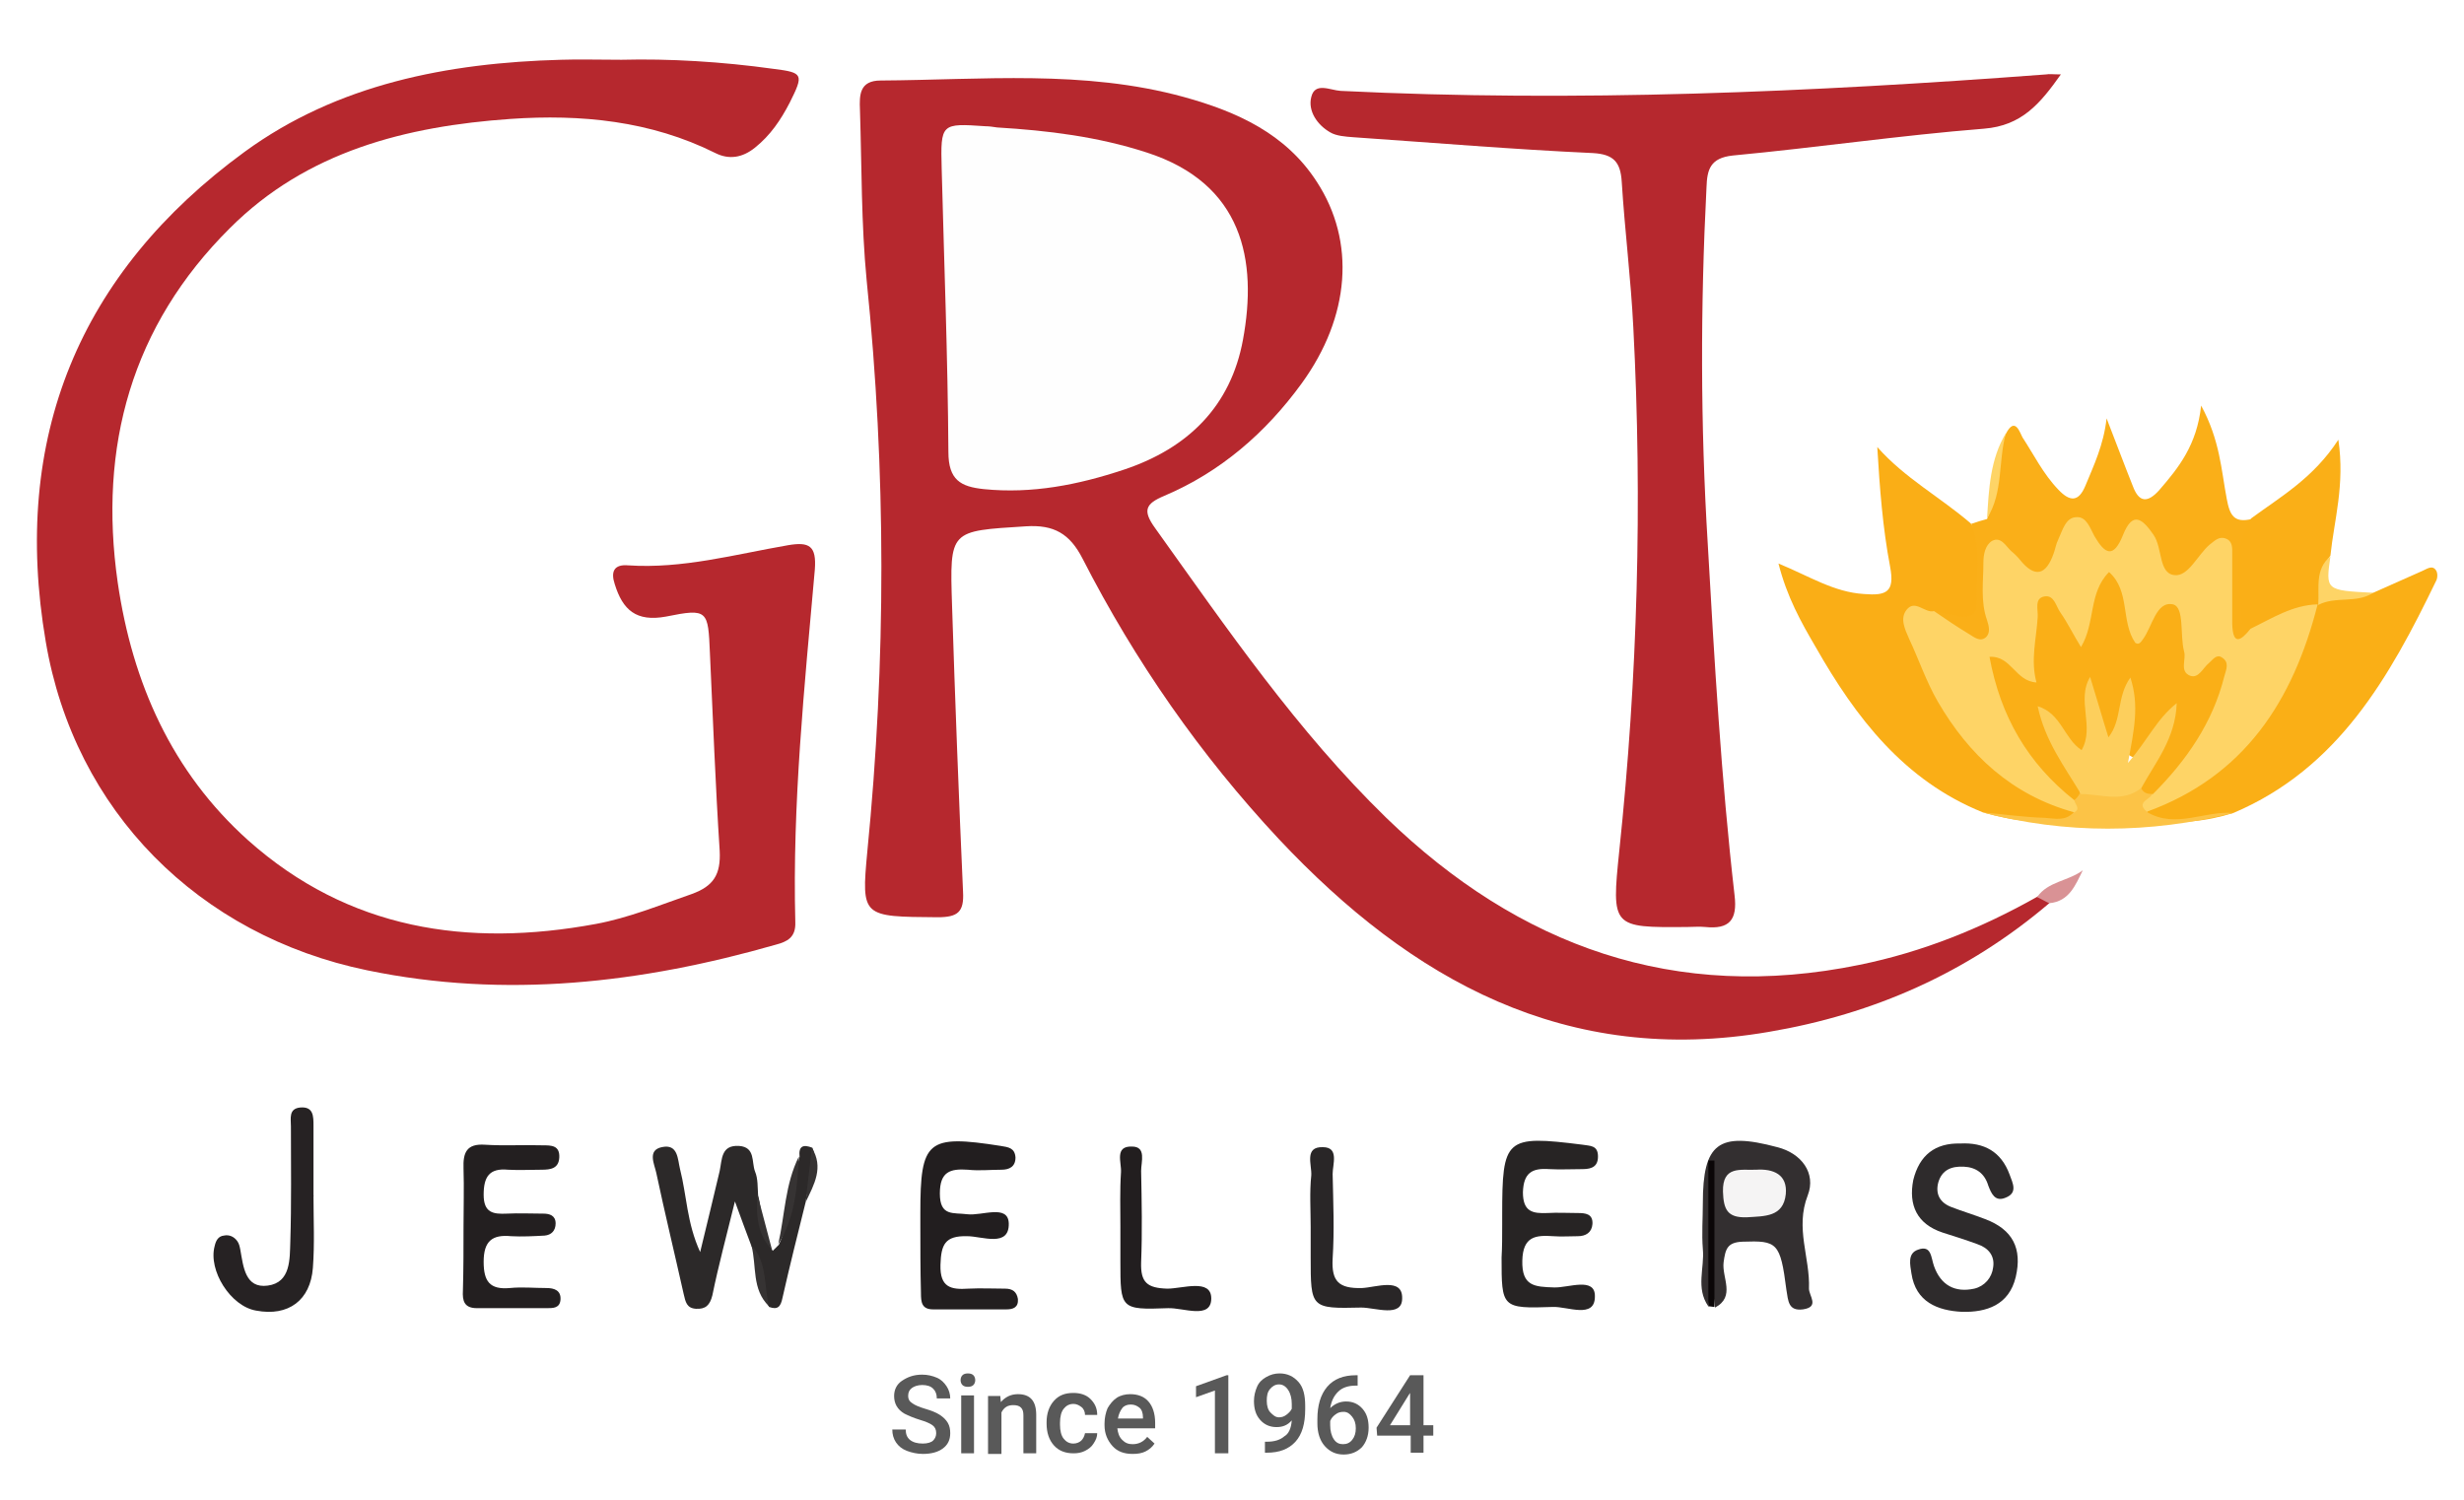
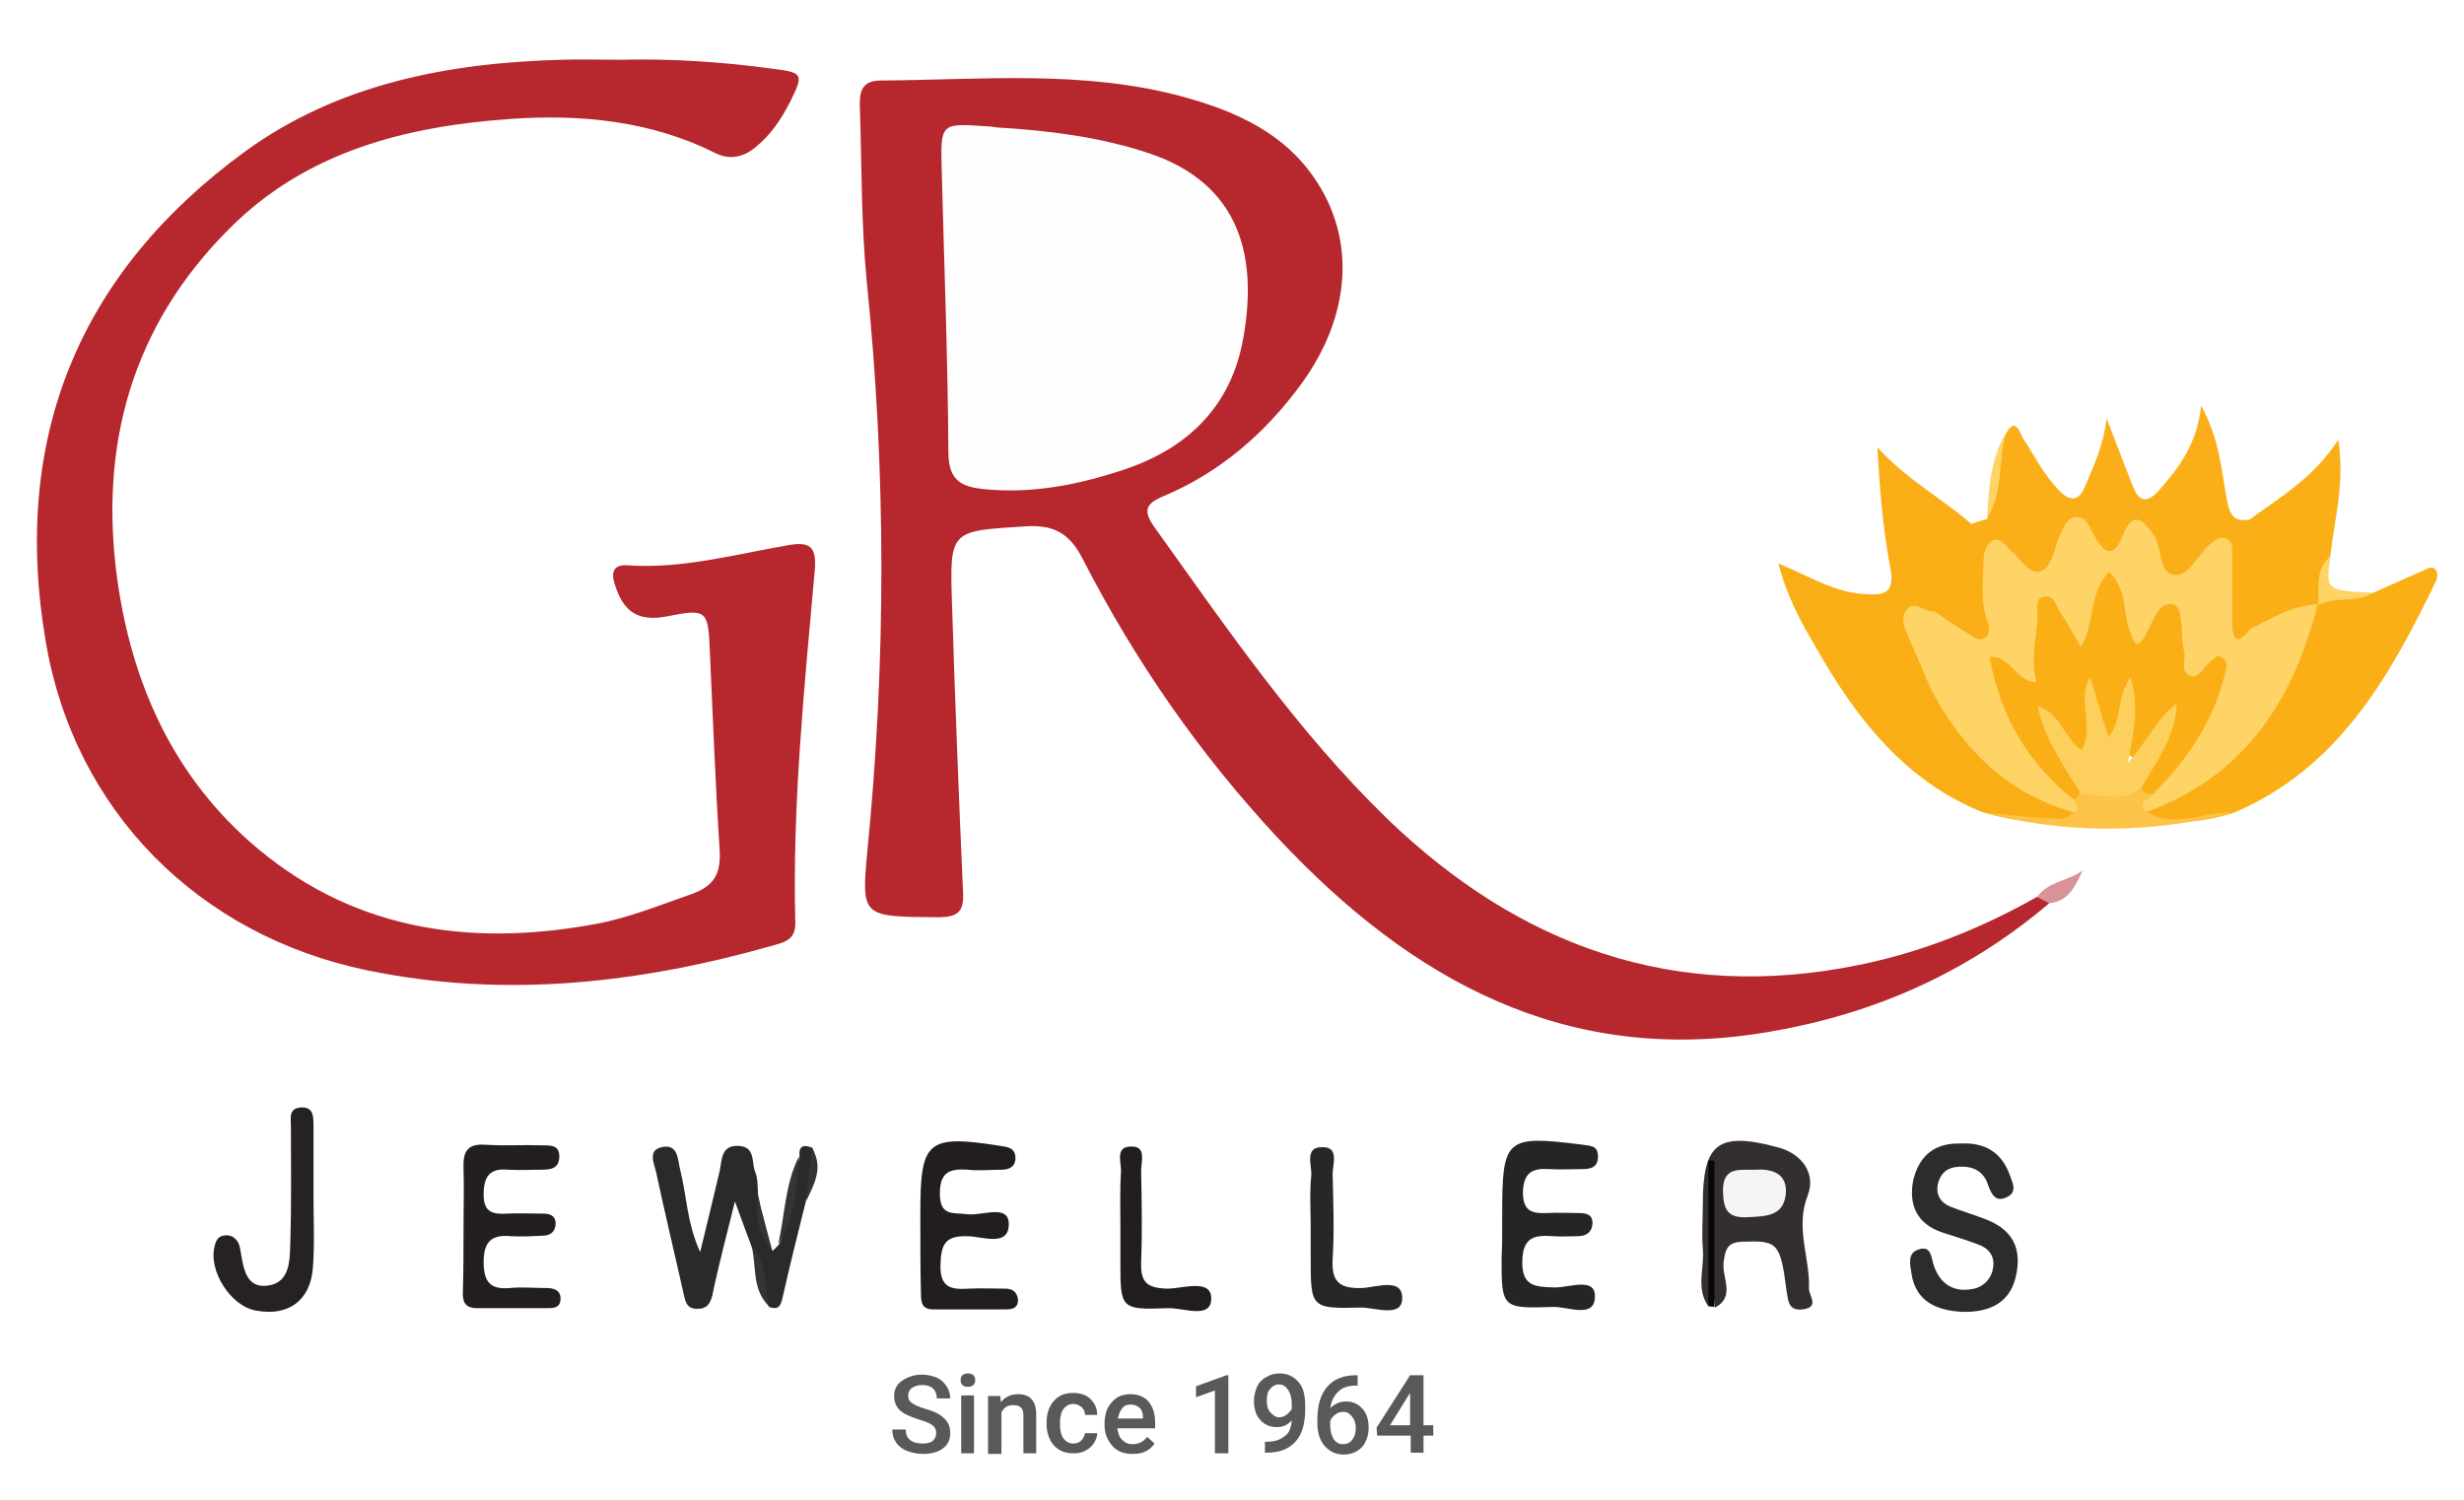
<svg xmlns="http://www.w3.org/2000/svg" version="1.1" id="Layer_1" x="0px" y="0px" viewBox="0 0 404 246" style="enable-background:new 0 0 404 246;" xml:space="preserve">
  <style type="text/css">
	.st0{fill:#FFFFFF;}
	.st1{fill:#B6282E;}
	.st2{fill:#FAAE16;}
	.st3{fill:#FAAF18;}
	.st4{fill:#FAAF16;}
	.st5{fill:#FAAF17;}
	.st6{fill:#2C2929;}
	.st7{fill:#2E2B2C;}
	.st8{fill:#332F30;}
	.st9{fill:#272424;}
	.st10{fill:#231F20;}
	.st11{fill:#221E1F;}
	.st12{fill:#262223;}
	.st13{fill:#292627;}
	.st14{fill:#FCC346;}
	.st15{fill:#0A0607;}
	.st16{fill:#D99295;}
	.st17{fill:#FED466;}
	.st18{fill:#363333;}
	.st19{fill:#FEFEFE;}
	.st20{fill:#F5F4F4;}
	.st21{fill:#FDCF5C;}
	.st22{opacity:0.65;}
</style>
  <rect class="st0" width="404" height="246" />
  <path class="st1" d="M336,148.1c-13.4,11.4-28.8,18.2-46,21.1c-33.2,5.7-58.6-8.5-80.3-31.6c-12.9-13.8-23.6-29.2-32.2-46  c-2.1-4.1-4.7-5.6-9.3-5.3c-12.5,0.8-12.5,0.5-12.1,13c0.5,15.6,1.1,31.3,1.8,46.9c0.2,3.4-0.9,4.2-4.2,4.2  c-12.3-0.1-12.5,0-11.5-10.7c3.1-31.3,3.1-62.5-0.1-93.7c-0.9-9.3-0.8-18.6-1.1-28c-0.1-2.4-0.1-4.8,3.4-4.8  c16.6-0.1,33.3-1.8,49.7,2.7c8.7,2.4,16.7,6,21.8,13.9c6.4,9.8,5.5,22.1-2.5,33.1c-5.9,8.1-13.3,14.5-22.5,18.4  c-3.1,1.3-3.6,2.4-1.5,5.3c11.8,16.5,23.3,33.3,37.9,47.5c21.8,21.1,47.4,30.3,77.6,24.1c10.3-2.1,20-6,29.2-11.2  C335.1,146.6,336.1,146.3,336,148.1z" />
  <path class="st1" d="M101.9,9.8c7.8-0.2,16.4,0.3,25,1.5c4.8,0.6,4.9,0.9,2.6,5.5c-1.5,2.9-3.2,5.4-5.7,7.4c-2.1,1.7-4.3,2-6.5,0.9  c-10.6-5.3-22.1-6.4-33.6-5.6c-17.1,1.2-33.4,5.3-46,17.9c-16.1,16-21.6,35.8-18.4,58.1c2.4,16.5,8.9,31.1,21.4,42.3  c16.4,14.6,35.9,17.6,57,13.7c5.4-1,10.5-3.1,15.7-4.9c3.6-1.3,4.8-3.2,4.6-7.1c-0.7-10.8-1.1-21.6-1.6-32.4c-0.3-7-0.3-7.4-7.2-6  c-4.9,0.9-7.1-1.1-8.4-5.3c-0.7-2.1-0.1-3.3,2.2-3.1c8.9,0.6,17.5-1.8,26.2-3.3c3.5-0.6,4.7,0.1,4.4,4c-1.7,19.2-3.7,38.4-3.2,57.8  c0.1,2.5-1.3,3.2-3.2,3.7c-22,6.3-44.3,8.9-67,4.2c-27.6-5.7-48-26.1-52.7-53.9C1.8,71.8,13,44.7,40.1,24.9  C55.3,13.8,73.4,10.3,92,9.8C95,9.7,98,9.8,101.9,9.8z" />
-   <path class="st1" d="M337.9,12.2c-3.4,4.8-6.4,8.4-12.6,8.9c-13.8,1.1-27.4,3.1-41.2,4.4c-3.7,0.4-4.2,2.3-4.3,5.2  c-1,19.5-1,38.9,0.2,58.4c1.1,19.3,2.2,38.5,4.4,57.7c0.5,4.1-0.9,5.6-4.8,5.2c-1-0.1-2,0-3,0c-12.3,0.1-12.4,0.1-11.1-12.5  c3-28.5,3.8-57.1,2.3-85.8c-0.4-8-1.4-15.9-1.9-23.9c-0.2-3.2-1.3-4.5-4.7-4.7c-13.1-0.6-26.2-1.7-39.3-2.6  c-1.3-0.1-2.8-0.2-3.8-0.8c-2.1-1.2-3.7-3.5-3.1-5.8c0.6-2.5,3.1-1.1,4.8-1c38.6,1.9,77.2,0.2,115.7-2.7  C336,12.1,336.6,12.2,337.9,12.2z" />
  <path class="st2" d="M325.1,133.2c-12.9-5.2-20.8-15.5-27.4-27.1c-2.4-4.1-4.7-8.2-6.1-13.7c5.1,2.1,9.1,4.7,14,5  c3.7,0.3,5.1-0.3,4.3-4.5c-1.2-6.3-1.7-12.8-2.1-19.6c4.5,5.1,10.3,8.2,15.3,12.5c2.2,2.8,3.2,11.6,1.7,14.4  c-1.6,2.8-4.2,1.9-6.5,1.4c-5.2-0.6-5.4-0.4-3.5,4.3c4.3,11.1,11.1,20,22.2,25.2c1.3,0.6,3.6,0.5,3.1,3.1  C335,135.3,330,134.6,325.1,133.2z" />
  <path class="st3" d="M317.1,100.2c1.3,0.3,2.6,0.5,3.8,0.8c2,0.4,3.3-0.1,3.2-2.4c-0.2-4.2,0.8-8.6-0.9-12.7  c0.9-0.3,1.8-0.6,2.6-0.8c1.9-4.5,0.9-9.6,3.1-14c1.5-2.9,2.3-0.1,2.7,0.6c1.9,2.9,3.4,6,5.9,8.6c1.9,2,3.3,2,4.4-0.6  c1.4-3.4,3-6.7,3.5-11.1c1.6,4.1,2.9,7.6,4.3,11.1c1,2.7,2.4,2.8,4.3,0.7c3.2-3.7,6.2-7.4,6.9-13.9c3.1,5.7,3.3,10.6,4.2,15.3  c0.5,2.7,1.2,4,4.1,3.3c-0.1,5.9-1.6,11.8,0.3,17.7c0.2,1.6-0.4,2.7-2,2.8c-1.8,0.2-2.1-1.4-2.3-2.7c-0.4-3.1-0.1-6.3-0.2-9.5  c0-0.8,0.1-1.8-0.7-2.3c-1.1-0.7-1.8,0.3-2.5,1c-0.8,0.6-1.4,1.4-2.2,2c-2.4,2-4.2,1.6-5.5-1.2c-0.5-1.1-0.8-2.2-1.4-3.2  c-0.9-1.7-2.1-2.9-3.6-0.7c-2.1,3-4.1,3.1-6.1,0c-1.6-2.5-2.8-2.2-4.2,0.4c-3.3,6.3-3.5,6.3-9.1,2.5c-1.9-1.3-2.7-0.8-3,1.3  c-0.3,2.8,0.1,5.6,0.4,8.4c0.4,3.9-1.2,5.2-4.6,3.4C320.3,103.8,317.4,103.3,317.1,100.2z" />
  <path class="st4" d="M389.1,97.2c2.7-1.2,5.4-2.4,8.1-3.6c0.7-0.3,1.6-1,2.2-0.1c0.3,0.4,0.3,1.3,0,1.8c-7.6,15.7-16,30.7-33.2,38  c-4.5,1.4-9.2,1.9-13.9,1.1c-1.2-2.3,0.8-3.1,2.1-3.6c13.4-5.5,19.7-16.6,23.9-29.5c0.2-0.6,0.5-1.2,0.9-1.8c0.3-0.4,0.7-0.8,1.1-1  C383.2,97,386.3,98.4,389.1,97.2z" />
  <path class="st5" d="M369.2,103.2c-0.6-0.3-1.6-0.6-1.6-0.9c-0.2-5.8-2-11.8,1.5-17.3c4.9-3.6,10.2-6.6,14.3-12.9  c1.1,7.4-0.7,13.2-1.3,19c-1.8,2.4-0.9,5.5-2,8l0.1-0.1C376.8,101.3,373.3,103.2,369.2,103.2z" />
  <path class="st6" d="M132.1,197.1c-1.3,5.2-2.6,10.4-3.8,15.7c-0.3,1.5-0.8,2-2.2,1.5c-1.8-3.1-1.1-6.9-2.9-10  c-0.8-2.1-1.6-4.3-2.7-7.3c-1.4,5.7-2.7,10.5-3.7,15.4c-0.4,1.6-1.1,2.3-2.7,2.2c-1.5-0.1-1.7-1.1-2-2.4c-1.5-6.7-3.1-13.3-4.5-19.9  c-0.3-1.4-1.5-3.7,0.9-4.2c2.7-0.6,2.6,2,3,3.6c1.1,4.3,1.1,8.8,3.3,13.6c1.2-4.9,2.2-9.1,3.2-13.3c0.4-1.9,0.2-4.3,3.2-4.1  c2.7,0.2,2,2.7,2.6,4.2c0.5,1.2,0.4,2.6,0.5,3.9c0.8,3.1,0.4,6.4,2.4,9.1c0.3-0.3,0.7-0.7,1-1c2.1-4.6,2.1-9.7,3.4-14.4  c-0.2-1.8,0.6-2.1,2.1-1.5C134.5,191.3,132.4,194.1,132.1,197.1z" />
  <path class="st7" d="M321.4,187.5c3.9-0.2,6.7,1.3,8.1,5.1c0.5,1.4,1.4,3-0.7,3.8c-1.7,0.7-2.3-0.7-2.8-2c-0.6-2-2-3-4-3.1  c-2-0.1-3.6,0.5-4.2,2.6c-0.5,1.9,0.3,3.3,2.1,4c1.8,0.7,3.8,1.3,5.6,2c4.5,1.7,6.1,4.8,5,9.5c-1.1,4.6-4.8,5.8-8.8,5.7  c-4-0.2-7.6-1.6-8.3-6.3c-0.2-1.4-0.7-3.3,1.1-3.9c2.2-0.8,2.1,1.3,2.6,2.7c1.1,3.1,3.4,4.4,6.6,3.7c1.7-0.4,2.9-1.8,3.1-3.5  c0.3-1.9-0.8-3.2-2.6-3.8c-1.9-0.7-3.8-1.3-5.7-1.9c-4.2-1.4-5.6-4.5-4.8-8.6C314.7,189.4,317.3,187.4,321.4,187.5z" />
  <path class="st8" d="M280.1,214.2c-2.1-3-0.6-6.3-0.9-9.4c-0.2-2.5,0-5,0-7.5c0-9.8,2.5-11.8,12.2-9.2c4,1,6.4,4.3,5,7.9  c-2.1,5.4,0.4,10.2,0.2,15.3c0,1.2,1.8,3-1,3.4c-2.4,0.3-2.4-1.4-2.7-3.2c-1-7.8-1.5-8.1-7.2-7.9c-2.5,0.1-2.8,1.2-3.1,3.4  c-0.3,2.5,2,5.6-1.4,7.4c-1.1-7.9-0.2-15.8-0.5-22.1C280,198.4,281.4,206.3,280.1,214.2z" />
  <path class="st9" d="M246.3,200.8c0-0.5,0-1,0-1.5c0-12.7,0.5-13.2,13.2-11.6c1.2,0.2,2.4,0.1,2.5,1.7c0.1,1.8-0.9,2.3-2.5,2.3  c-1.8,0-3.7,0.1-5.5,0c-2.8-0.2-4.2,0.6-4.3,3.8c0,3.2,1.6,3.5,4,3.4c1.7-0.1,3.3,0,5,0c1.2,0,2.5,0.1,2.4,1.8c-0.1,1.4-1.1,2-2.4,2  c-1.3,0-2.7,0.1-4,0c-2.9-0.2-5,0-5.1,4c-0.1,4.2,2,4.3,5.2,4.4c2.3,0.1,6.8-1.8,6.7,1.5c0,3.7-4.5,1.6-6.9,1.7  c-8.4,0.3-8.4,0.1-8.4-8.1C246.3,204.5,246.3,202.7,246.3,200.8z" />
  <path class="st10" d="M76,201.1c0-3.2,0.1-6.3,0-9.5c-0.1-2.6,0.5-4.1,3.5-3.9c3.1,0.2,6.3,0,9.5,0.1c1.4,0,2.8,0,2.7,2  c-0.1,1.8-1.4,2-2.9,2c-1.8,0-3.7,0.1-5.5,0c-3.1-0.3-4,1.2-4,4.1c0,3,1.6,3.2,3.8,3.1c2-0.1,4,0,6,0c1,0,2,0.3,2,1.6  c0,1.2-0.7,1.9-1.8,2c-1.8,0.1-3.7,0.2-5.5,0.1c-3.1-0.3-4.5,0.8-4.5,4.2c0,3.2,1,4.6,4.3,4.3c2-0.2,4,0,6,0c1.3,0,2.4,0.4,2.3,1.9  c-0.1,1.4-1.2,1.4-2.2,1.4c-3.8,0-7.7,0-11.5,0c-2.1,0-2.4-1.2-2.3-2.9C76,208.1,76,204.6,76,201.1z" />
  <path class="st11" d="M150.9,200.9c0-0.7,0-1.3,0-2c0-11.9,1.1-12.9,13.2-11c1.2,0.2,2.3,0.3,2.4,1.9c0,1.5-1,2-2.3,2  c-1.8,0-3.7,0.2-5.5,0c-2.9-0.2-4.6,0.3-4.6,3.9c0,3.8,2.2,3.1,4.5,3.4c2.4,0.3,6.7-1.7,6.8,1.5c0.1,4-4.4,2.1-6.8,2.1  c-3.7-0.1-4.3,1.4-4.4,4.7c-0.1,3.7,1.7,4.1,4.6,3.9c2-0.1,4,0,6,0c1.2,0,1.9,0.5,2.1,1.7c0.1,1.4-0.8,1.7-1.9,1.7c-4,0-8,0-12,0  c-1.9,0-2-1.2-2-2.7C150.9,208.2,150.9,204.5,150.9,200.9z" />
  <path class="st12" d="M51.4,196c0,4,0.2,8-0.1,11.9c-0.4,5.3-4,8-9.3,7c-4.2-0.7-7.9-6.6-6.8-10.6c0.2-0.9,0.6-1.6,1.5-1.7  c0.9-0.2,1.7,0.2,2.2,0.9c0.3,0.4,0.4,0.9,0.5,1.4c0.5,2.8,0.8,6.4,4.5,5.9c3.8-0.5,3.6-4.4,3.7-7.2c0.2-6.3,0.1-12.6,0.1-18.9  c0-1.3-0.4-2.9,1.5-3.1c2.2-0.2,2.2,1.4,2.2,3c0,3.8,0,7.6,0,11.5C51.5,196,51.4,196,51.4,196z" />
  <path class="st13" d="M214.9,201.2c0-2.8-0.2-5.7,0.1-8.5c0.1-1.7-1.2-4.7,1.9-4.6c2.7,0,1.6,2.8,1.6,4.4c0.1,4.6,0.3,9.3,0,13.9  c-0.2,3.7,1,4.9,4.8,4.8c2.3-0.1,6.7-1.8,6.6,1.7c0,3.2-4.4,1.5-6.7,1.5c-8.3,0.2-8.3,0.1-8.3-8.3  C214.9,204.5,214.9,202.8,214.9,201.2z" />
  <path class="st11" d="M183.7,201.2c0-3-0.1-6,0.1-9c0.1-1.6-1.1-4.3,1.8-4.2c2.4,0,1.5,2.5,1.5,4c0.1,5,0.2,10,0,15  c-0.1,3.3,1,4.2,4.3,4.3c2.5,0,7.2-1.7,7.2,1.6c0,3.5-4.6,1.5-7.1,1.6c-7.8,0.3-7.8,0.1-7.8-7.7  C183.7,204.9,183.7,203.1,183.7,201.2z" />
  <path class="st14" d="M352.1,133.2c4.7,2.7,9.4-0.3,14.1,0.1c-13.7,3.4-27.5,3.5-41.2-0.1c3.4,0.3,6.9,0.8,10.3,0.9  c1.6,0.1,3.3,0.6,4.7-0.9c-0.1-0.8-0.5-1.6-0.1-2.4c0.4-0.6,0.9-0.9,1.6-1.1c3-1.1,6.2-0.2,9.3-0.9c0.9,0.1,1.7,0.5,2.3,1.1  C354,131.3,352,132,352.1,133.2z" />
  <path class="st15" d="M280.1,214.2c0-8,0-15.9,0-23.9c0.3,0,0.7,0,1,0c0,8,0,16,0,24C280.8,214.3,280.5,214.2,280.1,214.2z" />
  <path class="st16" d="M336,148.1c-0.7-0.3-1.3-0.7-2-1c1.8-2.6,5.1-2.6,7.5-4.4C340.3,145.1,339.3,147.8,336,148.1z" />
  <path class="st17" d="M380.1,99.2c0.2-2.8-0.6-5.8,2-8c-0.8,5.6-0.8,5.6,7,6C386.4,99,382.9,97.7,380.1,99.2z" />
  <path class="st18" d="M131,189.6c-0.3,5-0.6,10-3.4,14.4C128.7,199.2,128.7,194.2,131,189.6z" />
  <path class="st17" d="M328.9,71c-1.3,4.6-0.4,9.7-3.1,14C326.1,80.2,326.3,75.3,328.9,71z" />
  <path class="st18" d="M123.2,204.2c2.7,2.8,2,6.7,2.9,10C123.2,211.4,124.1,207.6,123.2,204.2z" />
  <path class="st18" d="M126.6,205c-2.4-2.6-2.7-5.8-2.4-9.1C125,198.9,125.8,202,126.6,205z" />
  <path class="st18" d="M132.1,197.1c0.3-3,0.7-5.9,1-8.9C135.1,191.4,133.5,194.2,132.1,197.1z" />
  <path class="st19" d="M163.5,20.9c8.3,0.5,16.5,1.5,24.5,4.1c15.8,5.1,18.2,17.7,15.8,30.7c-2,10.9-9,17.8-19.5,21.3  c-7.5,2.5-15.1,4-23,3.2c-3.8-0.4-5.8-1.5-5.8-6.1c-0.1-15.5-0.7-30.9-1.1-46.4c-0.2-7.5-0.1-7.5,7.2-7  C162.2,20.7,162.8,20.8,163.5,20.9z" />
  <path class="st17" d="M340.1,131.2c0.1,0.7,1.1,1.4,0,2c-10.2-2.8-17.3-9.4-22.4-18.2c-1.9-3.3-3.1-6.9-4.7-10.3  c-0.7-1.6-1.5-3.3-0.4-4.7c1.4-1.8,3,0.6,4.5,0.2c1.9,1.3,3.8,2.6,5.8,3.8c0.8,0.5,1.8,1.3,2.7,0.5c0.8-0.7,0.5-1.9,0.2-2.8  c-1.1-3.1-0.6-6.3-0.6-9.4c0-1.4,0.3-2.9,1.4-3.6c1.5-0.8,2.3,0.9,3.2,1.7c0.5,0.4,1,0.9,1.4,1.4c2.5,3.1,4.3,2.4,5.5-1  c0.3-0.8,0.4-1.6,0.8-2.4c0.7-1.5,1.2-3.6,3-3.6c1.6-0.1,2.2,1.8,2.9,3.1c1.7,2.9,3.1,3.8,4.7-0.2c1.6-4,3.2-2.6,5,0  c1.5,2.2,0.8,6.3,3.4,6.6c2.3,0.3,3.8-3.3,5.8-5c0.8-0.6,1.5-1.4,2.6-1c1.2,0.4,1.1,1.6,1.1,2.5c0,3.8,0,7.6,0,11.5  c0.1,3.6,1.4,2.8,3,0.8c3.5-1.7,6.9-3.9,11-4c-4,15.8-12,28.2-28,34c-2-1.7,0.9-2,0.9-3.1c-0.4-2.2,1.4-3.2,2.5-4.6  c3.8-4.3,6.4-9.2,7.9-15.3c-2.5,0.4-5.5,3.5-6.3-1.2c-0.5-2.4-0.6-4.9-1.3-7.2c-1.3-0.4-1.5,0.6-2,1.2c-1,1.2-1.5,3.4-3.4,3.2  c-2.2-0.3-2.3-2.6-2.8-4.3c-0.6-1.9-0.4-4-1.8-5.9c-1.3,2.4-1.3,4.9-2,7.2c-0.5,1.4-0.5,3.2-2.4,3.4c-1.7,0.2-2-1.4-2.7-2.6  c-0.7-1.3-1.3-2.7-3-4c-0.2,3.2-0.9,5.7-0.8,8.4c0.1,1.5,0.6,3.2-1,4c-1.6,0.9-2.8-0.5-4-1.3c-0.4-0.3-0.7-0.7-1.7-0.4  c1.6,6,4.5,11.3,8.6,15.9C338,127.9,339.8,129,340.1,131.2z" />
  <path class="st20" d="M287.9,191.8c2.9-0.2,5.2,0.8,4.9,4c-0.4,3.8-3.5,3.6-6.4,3.8c-3.2,0.1-3.8-1.3-3.9-4.2  C282.4,191.1,285.4,191.9,287.9,191.8z" />
  <path class="st5" d="M340.1,131.2c-7.6-6-12.1-13.7-13.9-23.5c3.6-0.2,4.2,4,7.7,4.2c-1-3.7,0-7.2,0.2-10.7c0.1-1.2-0.6-3.1,1.1-3.4  c1.6-0.3,1.9,1.6,2.6,2.6c1.2,1.7,2.1,3.6,3.4,5.7c2.4-4,1.2-8.9,4.6-12.3c3.5,3.1,1.9,8.1,4.3,11.6c0.6,0.4,0.9-0.1,1.2-0.5  c1.6-2.1,2.2-6.4,5-5.8c1.9,0.5,1.1,5,1.8,7.7c0.4,1.3-0.8,3.3,1,4c1.4,0.5,2.1-1.3,3.1-2.1c0.6-0.5,1.2-1.5,2.1-0.9  c1.3,0.8,0.7,2,0.4,3.1c-1.9,7.6-6.2,13.8-11.7,19.3c-0.8,0-1.5-0.1-1.9-0.9c-0.6-4.4,3.9-6.8,3.9-10.8c0.2,0,0.1,0.3-0.1,0.5  c-1.7,1.9-2.5,6.3-5.1,5.2c-3.6-1.5-0.2-5.6-1-8.4c-0.8,1.7-0.2,5.2-2.9,5.2c-2.9,0-2.2-3.5-2.9-5.6c-0.3-0.8-0.5-1.6-0.3-2.4  c-0.1-0.7-1.1,0.2-0.5-0.1c0.2-0.1,0.3,0,0.3,0.3c0.1,2.2,0.9,4.2,0.7,6.4c-0.1,1.5-0.1,3.2-1.8,3.8c-1.5,0.5-2.4-0.9-3.2-1.9  c-0.7-0.9-1.2-1.9-2.1-2.8c1.3,4,4.8,7,4.9,11.4C340.8,130.5,340.5,130.9,340.1,131.2z" />
  <path class="st21" d="M341.2,130.2c-2.7-4.5-5.9-8.7-7.1-14.4c3.9,1.2,4.3,5.3,7.2,7.2c2.2-3.8-0.9-8.2,1.4-12c1,3.2,1.9,6.4,3,9.9  c2.3-2.9,1.3-6.6,3.6-9.8c1.5,4.6,0.6,8.6-0.4,14c3.3-3.8,4.7-7.2,8-9.8c-0.2,5.8-3.5,9.7-5.8,13.9  C348,131.7,344.5,130.2,341.2,130.2z" />
  <g class="st22">
    <path d="M153.5,235c0-0.6-0.2-1-0.6-1.3s-1.1-0.6-2.1-0.9s-1.9-0.7-2.5-1c-1.2-0.7-1.7-1.7-1.7-2.9c0-1,0.4-1.9,1.3-2.5   s1.9-1,3.3-1c0.9,0,1.7,0.2,2.4,0.5s1.2,0.8,1.6,1.4c0.4,0.6,0.6,1.3,0.6,2h-2.2c0-0.7-0.2-1.2-0.6-1.6c-0.4-0.4-1-0.6-1.8-0.6   c-0.7,0-1.3,0.2-1.7,0.5s-0.6,0.7-0.6,1.3c0,0.5,0.2,0.9,0.7,1.2c0.4,0.3,1.1,0.6,2.1,0.9c1,0.3,1.8,0.6,2.4,1   c0.6,0.4,1,0.8,1.3,1.3s0.4,1.1,0.4,1.7c0,1.1-0.4,1.9-1.2,2.5c-0.8,0.6-1.9,0.9-3.3,0.9c-0.9,0-1.8-0.2-2.6-0.5   c-0.8-0.3-1.4-0.8-1.8-1.4s-0.6-1.3-0.6-2.1h2.2c0,0.7,0.2,1.3,0.7,1.7s1.2,0.6,2.1,0.6c0.8,0,1.4-0.2,1.7-0.5   C153.3,235.9,153.5,235.5,153.5,235z" />
    <path d="M157.5,226.3c0-0.3,0.1-0.6,0.3-0.8s0.5-0.3,0.9-0.3s0.7,0.1,0.9,0.3s0.3,0.5,0.3,0.8c0,0.3-0.1,0.6-0.3,0.8   c-0.2,0.2-0.5,0.3-0.9,0.3s-0.7-0.1-0.9-0.3C157.6,226.9,157.5,226.6,157.5,226.3z M159.7,238.3h-2.1v-9.5h2.1V238.3z" />
    <path d="M164,228.8l0.1,1.1c0.7-0.8,1.6-1.3,2.8-1.3c2,0,3,1.1,3,3.4v6.3h-2.1v-6.2c0-0.6-0.1-1-0.4-1.3c-0.3-0.3-0.7-0.4-1.3-0.4   c-0.9,0-1.5,0.4-1.9,1.2v6.8H162v-9.5H164z" />
    <path d="M176,236.7c0.5,0,1-0.2,1.3-0.5s0.5-0.7,0.6-1.2h2c0,0.6-0.2,1.1-0.6,1.7c-0.3,0.5-0.8,0.9-1.4,1.2s-1.2,0.4-1.9,0.4   c-1.3,0-2.4-0.4-3.2-1.3s-1.2-2.1-1.2-3.6v-0.2c0-1.4,0.4-2.6,1.2-3.5c0.8-0.9,1.8-1.3,3.2-1.3c1.1,0,2.1,0.3,2.8,1   c0.7,0.7,1.1,1.5,1.1,2.6h-2c0-0.5-0.2-1-0.6-1.3s-0.8-0.5-1.3-0.5c-0.7,0-1.2,0.3-1.6,0.8c-0.4,0.5-0.6,1.3-0.6,2.3v0.3   c0,1,0.2,1.8,0.6,2.3S175.3,236.7,176,236.7z" />
    <path d="M185.7,238.4c-1.4,0-2.5-0.4-3.3-1.3c-0.8-0.9-1.3-2-1.3-3.4v-0.3c0-0.9,0.2-1.8,0.5-2.5c0.4-0.7,0.9-1.3,1.5-1.7   s1.4-0.6,2.2-0.6c1.3,0,2.3,0.4,3,1.2s1.1,2,1.1,3.5v0.9h-6.2c0.1,0.8,0.3,1.4,0.8,1.9s1,0.7,1.7,0.7c1,0,1.8-0.4,2.4-1.2l1.2,1.1   c-0.4,0.6-0.9,1-1.5,1.3C187.2,238.3,186.5,238.4,185.7,238.4z M185.4,230.3c-0.6,0-1.1,0.2-1.4,0.6s-0.6,1-0.7,1.7h4.1v-0.2   c0-0.7-0.2-1.3-0.6-1.6S186,230.3,185.4,230.3z" />
    <path d="M201.3,238.3h-2.1V228l-3.1,1.1v-1.8l5-1.8h0.3V238.3z" />
    <path d="M211.8,232.9c-0.7,0.8-1.5,1.1-2.5,1.1c-1.1,0-2-0.4-2.7-1.2s-1-1.8-1-3.1c0-0.8,0.2-1.6,0.5-2.3s0.8-1.2,1.5-1.6   s1.4-0.6,2.2-0.6c1.3,0,2.3,0.5,3.1,1.4s1.1,2.2,1.1,3.9v0.6c0,2.3-0.5,4.1-1.6,5.3s-2.6,1.8-4.7,1.8h-0.3v-1.8h0.3   c1.3,0,2.2-0.3,2.9-0.9C211.3,235.1,211.7,234.2,211.8,232.9z M209.7,232.4c0.4,0,0.8-0.1,1.2-0.4s0.7-0.6,0.9-1v-0.8   c0-0.9-0.2-1.7-0.6-2.3s-0.9-0.9-1.5-0.9s-1.1,0.3-1.5,0.8c-0.4,0.5-0.5,1.1-0.5,1.9c0,0.8,0.2,1.5,0.6,1.9   S209.1,232.4,209.7,232.4z" />
    <path d="M222.6,225.4v1.8h-0.3c-1.2,0-2.2,0.3-2.9,1s-1.1,1.5-1.3,2.7c0.7-0.7,1.6-1.1,2.6-1.1c1.1,0,2,0.4,2.7,1.2s1,1.8,1,3.1   c0,1.3-0.4,2.4-1.1,3.2c-0.8,0.8-1.8,1.2-3,1.2c-1.3,0-2.3-0.5-3.1-1.4s-1.2-2.2-1.2-3.7v-0.7c0-2.2,0.5-4,1.6-5.3s2.7-1.9,4.7-1.9   H222.6z M220.3,231.5c-0.5,0-0.9,0.1-1.3,0.4s-0.7,0.6-0.9,1.1v0.7c0,0.9,0.2,1.7,0.6,2.3c0.4,0.6,0.9,0.8,1.5,0.8s1.1-0.2,1.5-0.7   s0.6-1.1,0.6-1.9s-0.2-1.4-0.6-1.9S220.9,231.5,220.3,231.5z" />
    <path d="M233.4,233.7h1.6v1.7h-1.6v2.8h-2.1v-2.8h-5.5l-0.1-1.3l5.5-8.6h2.2V233.7z M227.9,233.7h3.3v-5.3l-0.2,0.3L227.9,233.7z" />
  </g>
</svg>